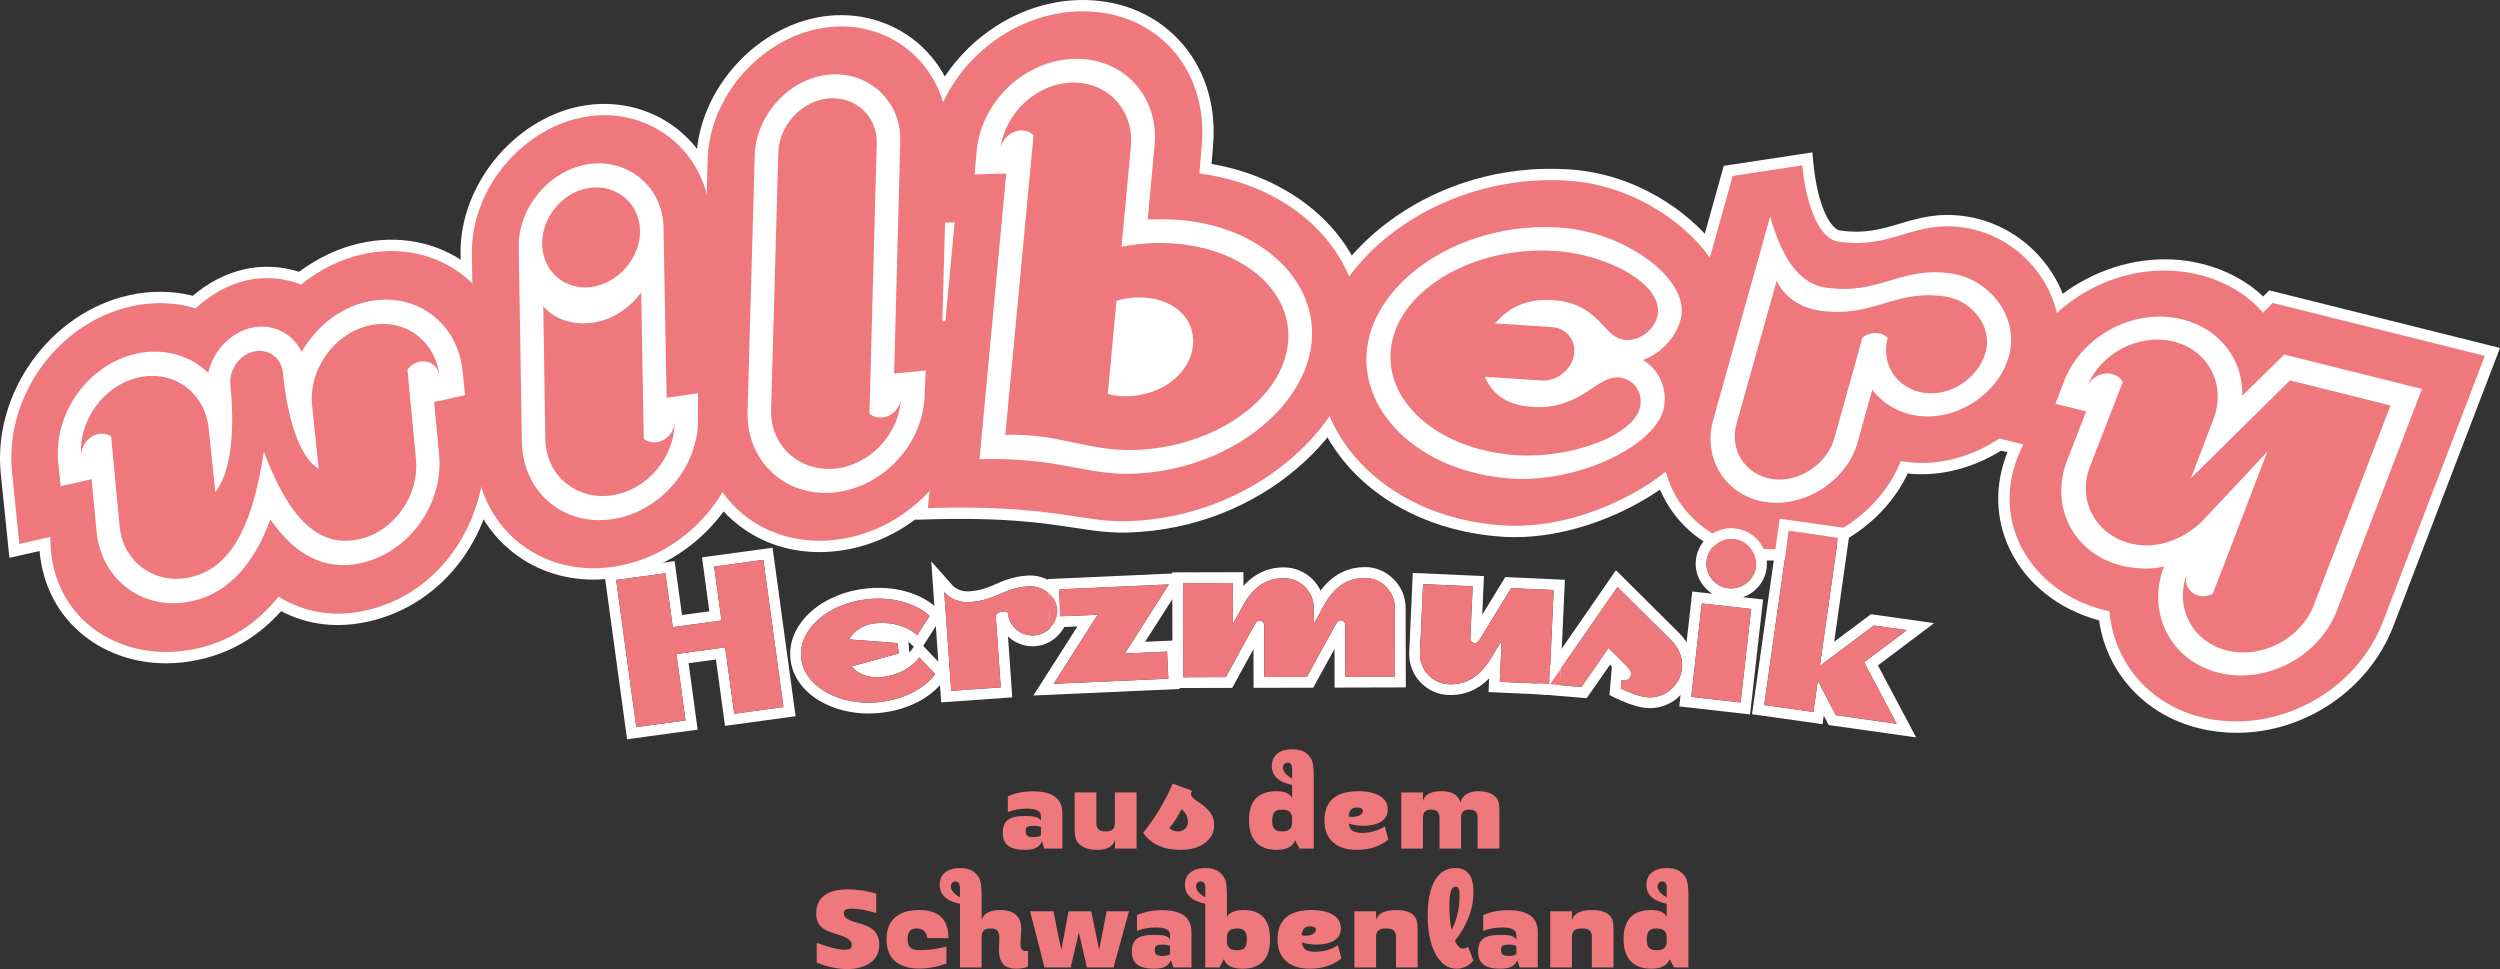
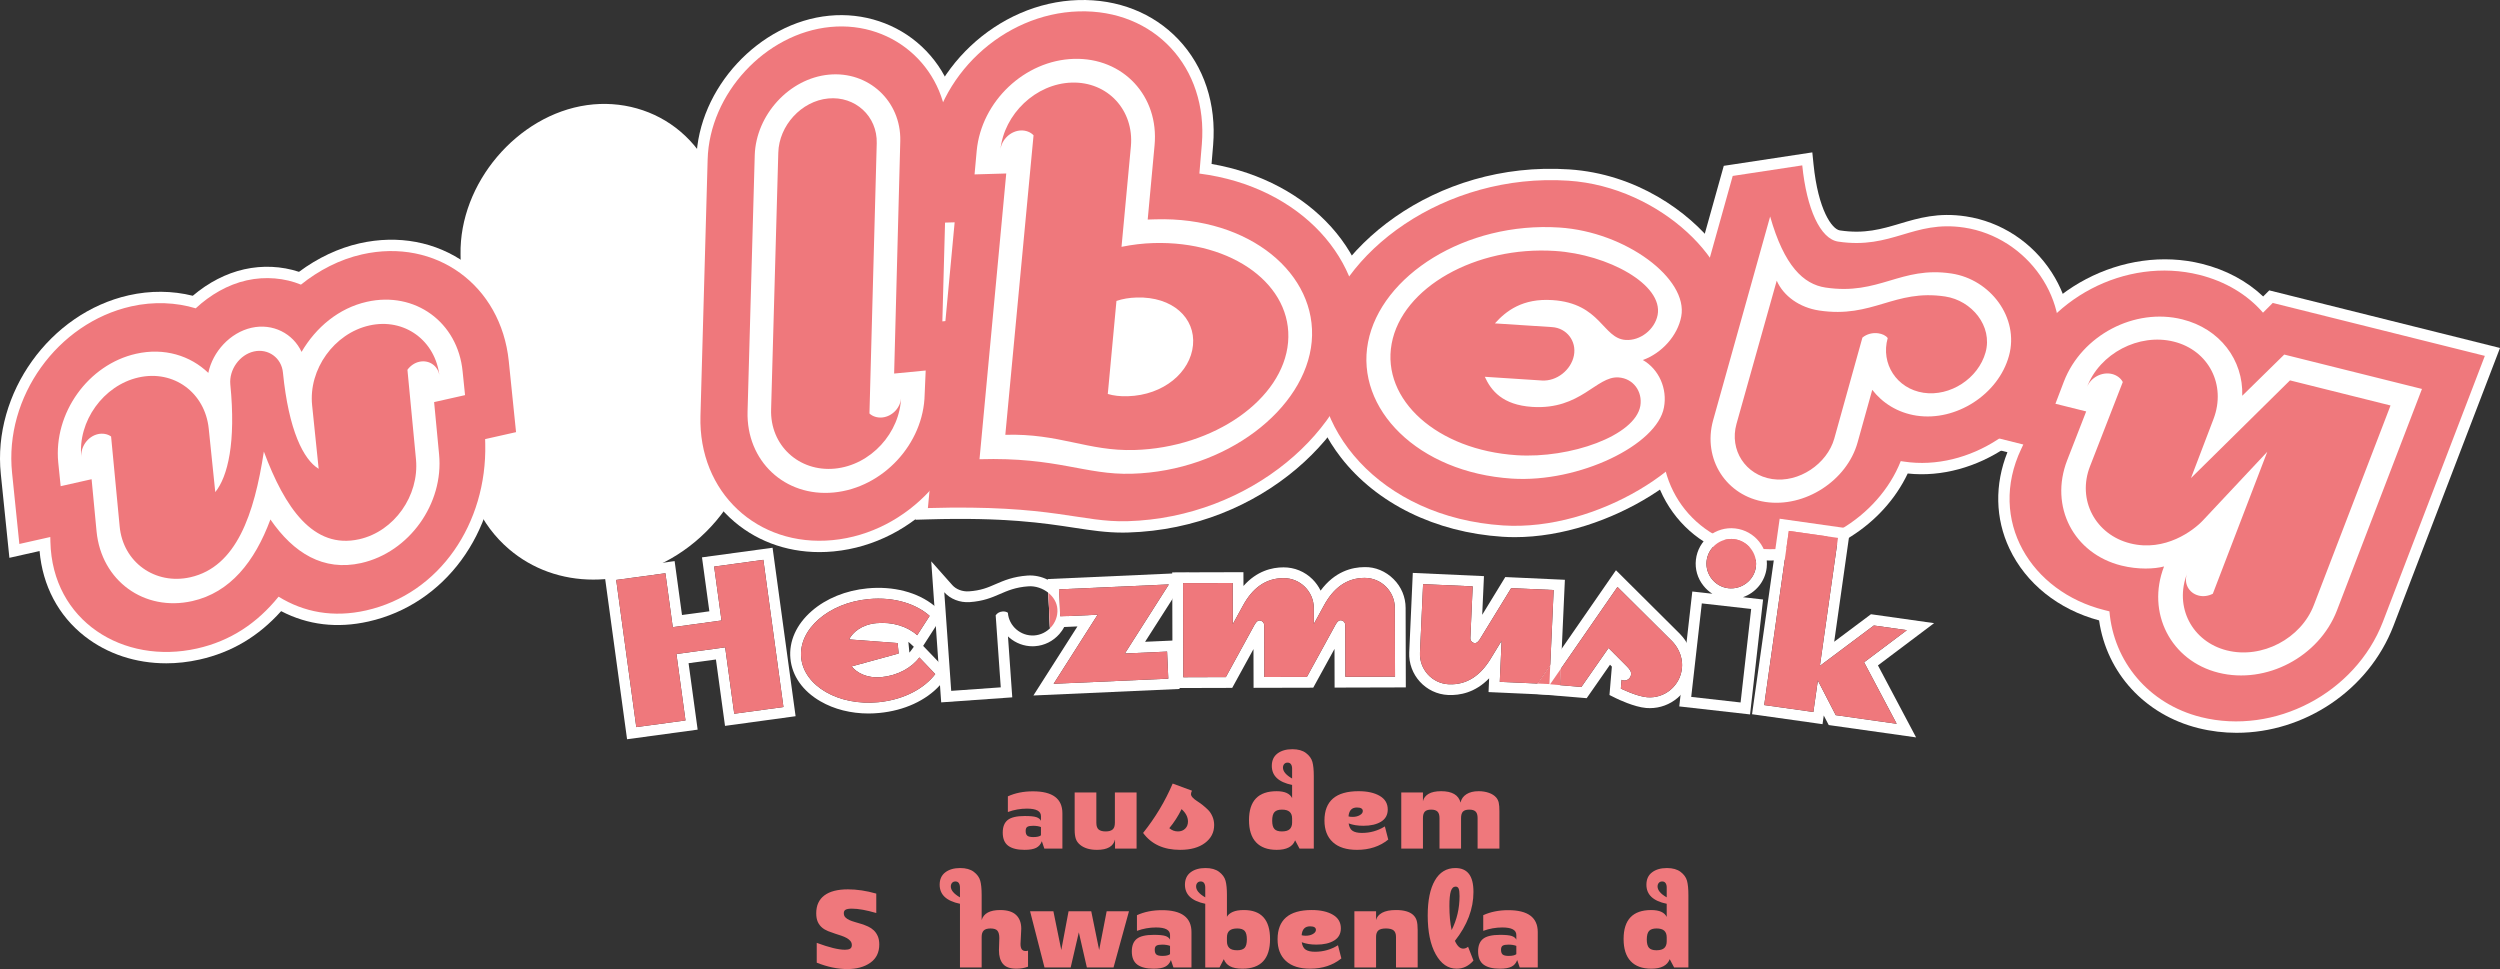
<svg xmlns="http://www.w3.org/2000/svg" id="uuid-a74685aa-eebf-4e4d-89b3-0716d4431013" viewBox="0 0 512.517 198.665">
  <rect x="0" y="0" width="512.517" height="198.665" fill="#333333" stroke="none" />
  <defs>
    <style>.uuid-1b7cfa7a-eead-4c64-9625-58a1b38a714f{fill:#ef787c;}.uuid-a68f4207-cef3-4af8-b568-3366930ab55f{fill:#fff;}</style>
  </defs>
  <g id="uuid-b936300f-36f2-437a-be43-91def8add7d9">
    <path class="uuid-a68f4207-cef3-4af8-b568-3366930ab55f" d="M34.047,135.983c-6.178.001-12.026-1.906-16.682-5.544-5.393-4.214-8.637-10.368-9.253-17.473l-6.186,1.392L.166,97.177c-1.714-16.559,10.053-32.996,26.231-36.639,4.405-.991,8.916-.955,13.126.096,3.203-2.722,6.82-4.588,10.533-5.423,3.749-.845,7.689-.659,11.24.516,3.846-2.863,8.114-4.874,12.418-5.843,7.916-1.787,15.682-.321,21.862,4.12,6.261,4.499,10.179,11.52,11.034,19.77l1.704,16.631-6.503,1.465c.026,17.491-10.666,32.032-26.254,35.541-6.417,1.446-12.438.733-17.923-2.121-4.652,5.188-10.136,8.44-16.712,9.921-2.308.52-4.613.774-6.875.774Z" />
    <path class="uuid-a68f4207-cef3-4af8-b568-3366930ab55f" d="M121.661,118.823c-6.492,0-12.522-2.152-17.31-6.243-5.852-4.999-9.149-12.294-9.284-20.542l-.652-39.879c-.263-14.563,11.605-28.582,25.916-30.609,6.983-.984,13.975.995,19.189,5.441,5.303,4.522,8.296,10.972,8.426,18.163l.391,22.59,6.442-.912.255,17.297c.276,16.931-12.507,32.038-29.102,34.388h0c-1.439.203-2.866.304-4.27.304Z" />
    <path class="uuid-a68f4207-cef3-4af8-b568-3366930ab55f" d="M167.974,113.183c-7,0-13.428-2.448-18.34-7.039-5.622-5.256-8.591-12.692-8.356-20.939l1.473-52.569c.389-14.561,12.872-28.035,27.26-29.418,7.009-.68,13.914,1.619,18.925,6.294,5.096,4.755,7.797,11.334,7.606,18.524l-.96,35.286,6.476-.623-.518,17.292c-.483,16.926-13.93,31.444-30.614,33.049-.993.096-1.978.143-2.951.143Z" />
    <path class="uuid-a68f4207-cef3-4af8-b568-3366930ab55f" d="M230.14,109.186c-3.397,0-6.416-.461-9.86-.987-6.349-.97-14.25-2.177-29.986-1.722l-2.624.076,5.483-58.579-6.489.19,1.56-17.203C189.706,14.379,204.443.494,221.075.013c8.065-.228,15.343,2.629,20.495,8.06,5.286,5.573,7.819,13.268,7.13,21.668l-.323,3.869c20.375,3.528,34.243,18.846,32.54,36.377-1.724,18.273-22.105,38.383-49.691,39.184h0c-.367.011-.729.015-1.087.015Z" />
    <path class="uuid-a68f4207-cef3-4af8-b568-3366930ab55f" d="M310.545,110.12c-.851,0-1.697-.027-2.542-.082h0c-13.732-.892-25.806-6.823-33.126-16.274-5.732-7.401-7.998-16.165-6.379-24.677,3.43-18.04,25.602-36.159,53.145-34.363,13.836.899,24.576,8.705,30.013,15.711,4.095,5.278,5.862,10.787,4.971,15.514-.597,3.243-1.935,6.384-3.891,9.148.838,2.905.961,6.151.35,9.47-2.097,11.492-23.021,25.553-42.542,25.553Z" />
    <path class="uuid-a68f4207-cef3-4af8-b568-3366930ab55f" d="M362.975,114.914c-1.337,0-2.674-.097-4-.297h0c-7.044-1.062-12.991-4.842-16.748-10.644-3.787-5.851-4.803-12.905-2.861-19.864l14.02-50.112,18.153-2.758.245,2.429c.952,9.434,3.811,13.327,5.39,13.565,5.076.765,8.578-.275,12.282-1.379,3.88-1.155,7.891-2.35,13.561-1.495,7.169,1.081,13.58,5.264,17.591,11.477,3.808,5.9,4.899,12.717,3.071,19.196-3.815,13.669-18.566,23.55-32.584,22.038-5.024,10.617-16.581,17.843-28.119,17.844Z" />
    <path class="uuid-a68f4207-cef3-4af8-b568-3366930ab55f" d="M458.543,150.232c-2.623,0-5.264-.312-7.875-.964h0c-10.953-2.734-18.781-11.305-20.344-22.081-8.32-2.227-14.997-7.564-18.373-14.71-2.925-6.188-3.057-13.144-.414-19.77l-6.154-1.536,6.151-16.14c5.908-15.564,23.808-24.957,39.897-20.943,4.901,1.224,9.187,3.518,12.535,6.691l1.25-1.251,47.301,11.807-21.859,57.016c-5.132,13.273-18.349,21.879-32.115,21.879Z" />
    <path class="uuid-1b7cfa7a-eead-4c64-9625-58a1b38a714f" d="M99.454,90.019l.025.989c.37,16.224-9.291,30.728-24.432,34.137-6.718,1.513-12.74.383-17.936-2.822-4.436,5.473-9.886,9.087-16.7,10.621-15.141,3.409-29.708-5.64-30.078-21.864l-.023-.989-6.342,1.427-1.493-14.578c-1.609-15.546,9.291-30.728,24.432-34.137,4.636-1.044,9.266-.794,13.215.405,2.96-2.754,6.562-4.858,10.443-5.731,3.878-.874,7.847-.475,11.133.873,3.622-2.903,7.886-5.156,12.525-6.2,15.141-3.409,28.467,6.319,30.078,21.864l1.493,14.579-6.34,1.428ZM95.338,81.004l-.499-4.86c-.985-10.118-9.778-16.491-19.62-14.275-5.773,1.3-10.454,5.237-13.397,10.274-1.746-3.782-5.908-5.927-10.262-4.947-4.353.98-7.951,4.872-8.854,9.251-3.682-3.545-9.031-5.224-14.804-3.924-9.842,2.216-16.948,12.169-15.962,22.287l.497,4.86,6.34-1.428,1.019,10.707c.985,10.119,9.778,16.493,19.62,14.277,7.76-1.747,12.803-8.053,16.019-16.732,4.734,6.889,10.857,10.68,18.617,8.933,9.842-2.216,16.948-12.169,15.962-22.288l-1.019-10.707,6.342-1.428ZM85.943,74.17c-.946.213-1.807.805-2.416,1.637l1.756,18.396c.674,7.407-4.44,14.723-11.632,16.342-9.463,2.131-15.286-6.503-19.558-17.97-1.973,12.873-5.615,23.638-15.079,25.769-7.19,1.619-13.812-3.056-14.486-10.462l-1.754-18.396c-.718-.534-1.749-.7-2.696-.487-2.082.468-3.592,2.599-3.407,4.743-.767-7.383,4.537-14.742,11.728-16.362,7.193-1.62,13.624,3.098,14.391,10.481l1.342,13.022c2.568-3.163,4.263-10.207,3.084-22.071-.283-3.02,1.908-6.099,4.841-6.76,2.935-.66,5.664,1.31,5.947,4.331,1.179,11.864,4.216,17.842,7.325,19.728l-1.341-13.022c-.767-7.384,4.535-14.744,11.727-16.363,7.193-1.62,13.624,3.098,14.391,10.481-.183-2.144-2.082-3.507-4.164-3.039Z" />
-     <path class="uuid-1b7cfa7a-eead-4c64-9625-58a1b38a714f" d="M125.606,116.219c-15.367,2.176-27.962-8.58-28.217-24.219l-.652-39.879c-.244-13.485,10.664-26.394,23.919-28.272,13.252-1.877,24.724,7.863,24.968,21.347l.437,25.216,6.435-.911.216,14.663c.255,15.639-11.738,29.878-27.106,32.055ZM143.098,80.628l-6.434.911-.645-34.981c-.182-8.204-7.185-14.071-15.253-12.928-8.068,1.143-14.605,8.928-14.424,17.132l.651,39.879c.166,10.167,8.417,17.228,18.404,15.813,9.99-1.415,17.972-10.775,17.708-20.928l-.008-4.898ZM121.299,58.831c-5.475.775-10.052-3.18-10.156-8.751-.101-5.57,4.252-10.792,9.727-11.567s10.245,3.155,10.347,8.725c.102,5.57-4.443,10.818-9.918,11.593ZM125.391,101.556c-7.3,1.034-13.523-4.159-13.596-11.596l-.421-27.174c2.234,2.622,6.047,3.942,10.08,3.371,4.033-.572,7.617-2.939,9.994-6.214l.527,30.001c.671.591,1.686.839,2.647.703,2.113-.3,3.789-2.299,3.68-4.441.171,7.423-5.613,14.316-12.912,15.35Z" />
    <path class="uuid-1b7cfa7a-eead-4c64-9625-58a1b38a714f" d="M170.703,110.729c-15.449,1.486-27.549-9.823-27.104-25.458l1.473-52.57c.36-13.481,11.835-25.891,25.161-27.173,13.324-1.282,24.347,8.963,23.988,22.445l-1.032,37.911,6.469-.622-.44,14.659c-.446,15.635-13.066,29.322-28.515,30.808ZM184.564,28.902c.186-8.205-6.547-14.378-14.658-13.597-8.111.78-14.898,8.254-15.177,16.467l-1.473,52.57c-.29,10.164,7.634,17.588,17.677,16.622,10.043-.966,18.435-9.96,18.628-20.114l.211-4.892-6.468.622,1.26-47.678ZM171.146,96.07c-7.339.705-13.322-4.76-13.063-12.193l1.473-52.57c.146-5.567,4.731-10.59,10.234-11.12,5.504-.529,10.092,3.611,9.946,9.179l-1.493,55.4c.645.62,1.648.912,2.613.82,2.125-.204,3.889-2.128,3.876-4.272-.163,7.423-6.249,14.05-13.586,14.756Z" />
    <path class="uuid-1b7cfa7a-eead-4c64-9625-58a1b38a714f" d="M231.159,106.85c-9.598.28-15.238-3.438-40.933-2.694l5.483-58.579-6.497.19,1.324-14.596c1.392-15.567,15.092-28.387,30.606-28.837,15.514-.451,26.536,11.458,25.244,27.218l-.503,6.029c20.943,2.692,34.293,18.028,32.724,34.181-1.707,18.101-22.139,36.354-47.447,37.088ZM200.805,94.144c15.999-.465,21.639,3.255,31.238,2.977,19.294-.559,35.618-13.26,36.867-27.078,1.249-13.816-12.679-25.641-31.975-25.081-.583.017-1.067.031-1.648.048l1.403-15.177c.968-10.123-6.443-18.058-16.527-17.765-10.085.292-18.962,8.7-19.931,18.822l-.441,4.864,6.497-.188-5.483,58.579ZM236.493,49.828c-2.131.062-4.356.322-6.575.774l1.925-20.629c.657-7.394-4.753-13.254-12.121-13.041-7.369.214-13.885,6.421-14.641,13.818.23-2.144,2.118-3.945,4.251-4.007.969-.028,1.951.333,2.551.993l-5.787,61.403c11.15-.323,16.886,3.393,26.486,3.115,16.29-.472,30.462-10.395,31.482-22.07,1.019-11.672-11.279-20.828-27.57-20.355ZM231.193,81.231c-1.552.045-2.915-.11-4.089-.465l1.776-19.072c1.249-.424,2.601-.657,4.151-.702,7.37-.214,12.061,4.21,11.542,9.757-.519,5.546-6.011,10.268-13.38,10.482Z" />
    <path class="uuid-1b7cfa7a-eead-4c64-9625-58a1b38a714f" d="M308.153,107.721c-25.265-1.641-40.77-20.34-37.375-38.2,3.396-17.86,25.449-34.12,50.714-32.48,19.166,1.244,34.933,17.435,32.854,28.478-.601,3.266-2.073,6.475-4.192,9.155,1.077,2.89,1.251,6.207.649,9.472-1.963,10.759-23.29,24.831-42.65,23.574ZM344.666,64.891c1.477-7.78-11.413-17.365-24.965-18.245-19.263-1.251-36.608,9.87-39.242,23.503-2.635,13.633,10.222,26.717,29.485,27.968,13.745.893,29.805-6.91,31.179-14.598.736-3.842-1.046-7.844-4.328-9.712,3.882-1.4,7.128-4.981,7.871-8.916ZM310.935,93.321c-16.262-1.056-27.747-11.329-25.637-22.857,2.109-11.528,17.245-20.073,33.507-19.016,10.841.704,22.203,6.887,21.02,13.128-.583,2.975-3.553,5.31-6.553,5.114-4.744-.308-5.053-7.521-15.023-8.169-6.099-.396-9.475,2.205-11.782,4.776l11.714.76c3,.196,5.063,2.859,4.481,5.834-.582,2.975-3.552,5.309-6.554,5.114l-11.713-.761c1.276,2.807,3.611,5.776,9.71,6.173,9.97.648,13.144-6.339,17.695-6.043,3,.194,4.967,2.848,4.481,5.831-1.08,6.152-14.409,10.827-25.347,10.117Z" />
    <path class="uuid-1b7cfa7a-eead-4c64-9625-58a1b38a714f" d="M359.321,112.321c-13.238-1.995-21.344-14.596-17.718-27.587l13.615-48.667,14.256-2.166c.904,8.964,3.712,15.079,7.355,15.628,11.032,1.664,15.387-4.449,25.843-2.874,12.949,1.951,22.356,15.044,18.772,27.747-3.626,12.993-17.87,22.224-31.105,20.23-.287-.043-.672-.101-.672-.101-4.603,11.666-17.972,19.656-30.345,17.79ZM392.934,85.212c8.058,1.215,16.744-4.344,18.917-12.256,2.16-7.816-3.815-15.682-11.776-16.883-10.456-1.575-14.81,4.537-25.843,2.874-4.507-.68-8.456-4.415-11.341-14.562l-11.696,41.794c-2.175,7.912,2.664,15.51,10.722,16.725,8.058,1.215,16.743-4.344,18.917-12.256l2.991-10.732c2.051,2.664,5.176,4.704,9.109,5.298ZM394.328,80.517c-5.467-.825-8.816-5.941-7.335-11.211-.407-.55-1.146-.858-1.912-.974-1.151-.172-2.376.132-3.273.879l-5.771,20.713c-1.467,5.173-7.258,9.109-12.726,8.284-5.467-.825-8.816-5.939-7.32-11.306l8.251-29.363c1.389,3.152,4.662,5.509,8.692,6.117,11.031,1.662,15.385-4.449,25.84-2.874,5.468.825,9.776,6.087,8.281,11.452-1.495,5.366-7.26,9.107-12.728,8.284Z" />
    <path class="uuid-1b7cfa7a-eead-4c64-9625-58a1b38a714f" d="M451.231,147.016c-10.823-2.702-17.932-11.476-18.782-21.687-.376-.093-.659-.165-1.035-.258-15.059-3.76-24.004-18.389-17.045-33.048l.422-.895-6.305-1.574,5.219-13.695c5.546-14.612,22.106-23.276,37.165-19.516,5.365,1.339,9.883,4.067,13.06,7.76l2-2.001,43.481,10.854-20.92,54.567c-5.641,14.588-22.201,23.251-37.259,19.493ZM443.644,116.127c-3.667,9.483,1.372,19.339,11.161,21.782,9.786,2.444,20.607-3.253,24.273-12.735l17.441-45.437-28.235-7.049-8.607,8.448c.233-7.339-4.569-13.739-12.286-15.665-9.788-2.442-20.609,3.255-24.275,12.738l-1.74,4.564,6.306,1.574-3.903,10.024c-3.665,9.483,1.325,19.128,11.113,21.572,3.482.869,6.823.702,8.752.183ZM456.541,133.344c-7.151-1.785-10.872-8.913-8.146-15.83-.799,2.0.284,4.069,2.355,4.586.942.235,1.976.095,2.894-.378l11.164-29.105-13.216,14.096c-1.906,2.024-7.715,6.474-14.867,4.687-7.154-1.785-10.967-8.936-8.24-15.854l6.698-17.223c-.399-.8-1.246-1.412-2.189-1.647-2.069-.517-4.375.708-5.173,2.708,2.633-6.941,10.676-11.132,17.829-9.347,7.153,1.787,10.779,8.888,8.146,15.83l-4.63,12.143,20.297-20.029,20.612,5.146-15.702,40.872c-2.632,6.94-10.676,11.132-17.831,9.345Z" />
    <path class="uuid-a68f4207-cef3-4af8-b568-3366930ab55f" d="M158.382,112.291l-14.47,1.97,1.51,11.06-5.61.76-1.51-11.05-14.47,1.97,4.72,34.55,14.47-1.97-1.86-13.62,5.61-.76,1.86,13.61,14.47-1.98-4.72-34.54ZM148.662,132.711l-9.99,1.36,1.86,13.62-10.09,1.37-4.12-30.17,10.09-1.37,1.51,11.05,9.99-1.37-1.51-11.05,10.09-1.38,4.12,30.17-10.09,1.38-1.86-13.61Z" />
    <path class="uuid-a68f4207-cef3-4af8-b568-3366930ab55f" d="M192.362,135.651l-3.11-3.24,2.6-4.04,1.61-2.5-1.41-1.26c-.16-.15-.33-.29-.5-.42-3.43-2.79-8.4-4.08-13.74-3.57-4.4.42-8.45,2.07-11.4,4.64-3.16,2.75-4.71,6.22-4.37,9.76.34,3.55,2.53,6.66,6.15,8.75,2.82,1.64,6.26,2.5,9.87,2.5.73,0,1.46-.04,2.2-.11,5.12-.49,9.59-2.55,12.44-5.7.29-.3.55-.61.79-.93l1.14-1.51-2.27-2.37ZM180.052,143.961c-8.15.78-15.25-3.33-15.81-9.15s5.63-11.21,13.78-11.99c5.48-.53,9.94,1.1,12.56,3.44l-2.55,3.96c-1.99-1.81-5.12-2.78-8.37-2.47-3.05.29-4.85,1.89-5.6,3.33l9.96.75.21,2.14-9.63,2.64c1,1.27,3.07,2.49,6.13,2.2,3.25-.32,6.13-1.87,7.74-4.03l3.26,3.41c-2.13,2.8-6.2,5.24-11.68,5.77ZM187.342,132.591l-.65.88c-.08.11-.17.22-.26.32l-.21-2.21c.11.09.21.18.32.27l.8.74Z" />
    <path class="uuid-a68f4207-cef3-4af8-b568-3366930ab55f" d="M217.342,126.371l-.25-5.55.23-.01c-.35-.42-.76-.81-1.22-1.16-.41-.31-.85-.58-1.31-.8-1.29-.65-2.73-.95-4.12-.86-2.99.21-4.89,1.04-6.56,1.76-1.62.71-3.01,1.31-5.47,1.48-1.32.09-2.63-.4-3.41-1.28l-4.32-4.87.64,9.11.3,4.18.51,7.28.34,4.81.25,3.53,14.57-1.03-.88-12.5c.09.09.18.17.27.25,1.35,1.16,3.03,1.78,4.77,1.78.17,0,.33-.01.5-.02,1.93-.13,3.7-1.02,4.99-2.48.39-.45.73-.93.99-1.45.38-.7.63-1.46.75-2.24l-1.57.07ZM212.032,130.271c-2.77.19-5.22-1.93-5.41-4.65-.31-.22-.7-.29-1.09-.26-.59.04-1.1.32-1.41.78,0,.09,1.04,14.77,1.04,14.77l-10.16.72-1.42-20.22c1.22,1.38,3.18,2.17,5.22,2.03,5.59-.4,6.73-2.87,12.03-3.24,1.44-.1,2.94.41,4.08,1.32l.32,7.15.16-.01c-.86.91-2.04,1.52-3.36,1.61Z" />
    <path class="uuid-a68f4207-cef3-4af8-b568-3366930ab55f" d="M241.372,131.271l-1.02.05-5.6.25,5.58-8.73v-.02l3.44-5.4-3.46.15-25.53,1.14.01.14.12,2.67.32,7.15.16-.01,2.77-.12,2.72-.12-9.03,14.16,29.97-1.34-.01-.19-.44-9.78ZM216.002,140.181l9.02-14.16-6.11.28-1.57.07-.25-5.55.23-.01,22.3-1-9.02,14.16,8.66-.39.25,5.55-23.51,1.05Z" />
    <path class="uuid-a68f4207-cef3-4af8-b568-3366930ab55f" d="M288.162,124.641c0-2.24-.88-4.35-2.48-5.93-1.59-1.59-3.75-2.51-5.94-2.45-2.6.01-6.13.91-9.01,4.82-.41-.85-.97-1.64-1.66-2.33-1.59-1.58-3.69-2.44-5.92-2.44h-.02c-2.37,0-5.5.74-8.21,3.82l-.01-2.83-14.6.04v.23l.02,5.25v.03l.02,8.47.03,9.73h1.43l10.8-.03,4.36-7.95.02,7.94,12.23-.03,4.36-7.95.02,7.93,14.6-.04-.04-16.28ZM275.812,138.751l-.03-10.62c0-.54-.44-.98-.98-.97-.53,0-.97.78-1.21,1.27l-5.67,10.34-8.73.02-.02-10.62c-.01-.53-.45-.97-.98-.97-.54,0-.97.78-1.22,1.27l-5.67,10.34-8.72.03-.05-19.3,10.18-.02.02,8.43,2.09-3.81c1.89-3.47,4.56-5.62,8.32-5.62,3.41-.01,6.19,2.75,6.2,6.16l.01,3.22,2.08-3.8c1.89-3.47,4.57-5.62,8.32-5.63,3.41-.01,6.19,2.76,6.2,6.17l.04,14.08-10.18.03Z" />
    <path class="uuid-a68f4207-cef3-4af8-b568-3366930ab55f" d="M308.592,118.301l-4.73,7.74.36-7.93-14.59-.66-.73,16.27c-.21,4.62,3.38,8.56,8,8.76,2.37.1,5.53-.48,8.38-3.42l-.12,2.82,11.28.51,3.3.15.09-2.08.16-3.37.18-4.13.64-14.1-12.22-.56ZM315.212,140.131l-7.75-.35.38-8.42-2.26,3.7c-2.05,3.37-4.83,5.39-8.58,5.22-3.4-.16-6.05-3.06-5.9-6.46l.64-14.07,10.17.46-.48,10.61c-.02.54.4,1,.93,1.02.54.02,1.01-.73,1.27-1.21l6.17-10.06,8.71.39-.7,15.41-2.6,3.76Z" />
    <path class="uuid-a68f4207-cef3-4af8-b568-3366930ab55f" d="M345.752,131.711v-.01c-.49-.81-1.01-1.41-1.37-1.77l-13.1-13.03-11.11,16.06-2.36,3.41-2.6,3.76-1.41,2.04,2.64.22,8.84.74,4.78-6.86.38.39-.49,5.82,1.35.67c.37.18,3.69,1.78,6.17,1.99.25.02.5.03.76.03,2.08,0,4.07-.73,5.68-2.09.21-.18.42-.37.61-.57,1.44-1.46,2.32-3.36,2.5-5.43.19-2.26-.5-4.08-1.27-5.37ZM337.662,142.941c-2.14-.18-5.38-1.78-5.38-1.78l.15-1.79c.14.06.33.12.48.14.73.06,1.41-.52,1.47-1.25.06-.63-.3-1.05-.79-1.58l-3.83-3.84-5.57,7.99-4.36-.37.16-3.37,11.6-16.76,11.24,11.16c.67.7,2.22,2.64,1.99,5.4-.31,3.64-3.52,6.36-7.16,6.05Z" />
    <path class="uuid-a68f4207-cef3-4af8-b568-3366930ab55f" d="M362.182,116.381c.45-3.99-2.45-7.6-6.46-8.05-3.98-.45-7.6,2.42-8.05,6.41-.22,1.92.33,3.82,1.55,5.34.52.66,1.14,1.21,1.82,1.64l-4.11-.46-1.18,10.44v.01l-1.23,10.8-.26,2.31,14.51,1.64,2.67-23.56-4.13-.47c2.57-.89,4.54-3.18,4.87-6.05ZM359.002,124.841l-2.17,19.17-10.12-1.14,2.17-19.17,10.12,1.14ZM354.332,120.591c-2.76-.31-4.78-2.85-4.47-5.6.32-2.76,2.85-4.78,5.61-4.47,2.76.31,4.82,2.85,4.51,5.61-.31,2.76-2.89,4.77-5.65,4.46Z" />
-     <rect class="uuid-1b7cfa7a-eead-4c64-9625-58a1b38a714f" x="343.21" y="128.764" width="19.292" height="10.184" transform="translate(180.161 469.417) rotate(-83.542)" />
    <path class="uuid-a68f4207-cef3-4af8-b568-3366930ab55f" d="M396.502,127.751l-12.94-1.83-7.54,5.64,3.28-23.17-14.46-2.05-5.66,40.08,14.45,2.04.25-1.78,1.02,1.96,17.91,2.53-7.82-14.76,11.51-8.66ZM388.832,148.381l-12.49-1.77-3.67-7.11-.92,6.46-10.08-1.42,5.05-35.7,10.08,1.43-3.71,26.24,11.06-8.28,6.76.96-8.76,6.58,6.68,12.61Z" />
    <polygon class="uuid-1b7cfa7a-eead-4c64-9625-58a1b38a714f" points="160.612 144.941 150.522 146.321 148.662 132.711 138.672 134.071 140.532 147.691 130.442 149.061 126.322 118.891 136.412 117.521 137.922 128.571 147.912 127.201 146.402 116.151 156.492 114.771 160.612 144.941" />
    <path class="uuid-1b7cfa7a-eead-4c64-9625-58a1b38a714f" d="M191.732,138.191c-2.13,2.8-6.2,5.24-11.68,5.77-8.15.78-15.25-3.33-15.81-9.15s5.63-11.21,13.78-11.99c5.48-.53,9.94,1.1,12.56,3.44l-2.55,3.96c-1.99-1.81-5.12-2.78-8.37-2.47-3.05.29-4.85,1.89-5.6,3.33l9.96.75.21,2.14-9.63,2.64c1,1.27,3.07,2.49,6.13,2.2,3.25-.32,6.13-1.87,7.74-4.03l3.26,3.41Z" />
    <path class="uuid-1b7cfa7a-eead-4c64-9625-58a1b38a714f" d="M216.772,124.861c-.09-1.33-.82-2.5-1.86-3.34l.32,7.15.16-.01c.94-.99,1.48-2.35,1.38-3.8Z" />
-     <path class="uuid-1b7cfa7a-eead-4c64-9625-58a1b38a714f" d="M215.392,128.661c-.86.91-2.04,1.52-3.36,1.61-2.77.19-5.22-1.93-5.41-4.65-.31-.22-.7-.29-1.09-.26-.59.04-1.1.32-1.41.78,0,.09,1.04,14.77,1.04,14.77l-10.16.72-1.42-20.22c1.22,1.38,3.18,2.17,5.22,2.03,5.59-.4,6.73-2.87,12.03-3.24,1.44-.1,2.94.41,4.08,1.32l.32,7.15.16-.01Z" />
    <polygon class="uuid-1b7cfa7a-eead-4c64-9625-58a1b38a714f" points="239.262 133.581 239.512 139.131 216.002 140.181 225.022 126.021 218.912 126.301 217.342 126.371 217.092 120.821 217.322 120.811 239.622 119.811 230.602 133.971 239.262 133.581" />
    <path class="uuid-1b7cfa7a-eead-4c64-9625-58a1b38a714f" d="M285.992,138.721l-10.18.03-.03-10.62c0-.54-.44-.98-.98-.97-.53,0-.97.78-1.21,1.27l-5.67,10.34-8.73.02-.02-10.62c-.01-.53-.45-.97-.98-.97-.54,0-.97.78-1.22,1.27l-5.67,10.34-8.72.03-.05-19.3,10.18-.02.02,8.43,2.09-3.81c1.89-3.47,4.56-5.62,8.32-5.62,3.41-.01,6.19,2.75,6.2,6.16l.01,3.22,2.08-3.8c1.89-3.47,4.57-5.62,8.32-5.63,3.41-.01,6.19,2.76,6.2,6.17l.04,14.08Z" />
-     <path class="uuid-1b7cfa7a-eead-4c64-9625-58a1b38a714f" d="M315.212,140.131l2.43.11.17-3.87-2.6,3.76Z" />
+     <path class="uuid-1b7cfa7a-eead-4c64-9625-58a1b38a714f" d="M315.212,140.131l2.43.11.17-3.87-2.6,3.76" />
    <path class="uuid-1b7cfa7a-eead-4c64-9625-58a1b38a714f" d="M318.512,120.961l-.7,15.41-2.6,3.76-7.75-.35.38-8.42-2.26,3.7c-2.05,3.37-4.83,5.39-8.58,5.22-3.4-.16-6.05-3.06-5.9-6.46l.64-14.07,10.17.46-.48,10.61c-.02.54.4,1,.93,1.02.54.02,1.01-.73,1.27-1.21l6.17-10.06,8.71.39Z" />
    <path class="uuid-1b7cfa7a-eead-4c64-9625-58a1b38a714f" d="M317.782,140.281l2.05.18.16-3.37-2.21,3.19Z" />
    <path class="uuid-1b7cfa7a-eead-4c64-9625-58a1b38a714f" d="M344.822,136.891c-.31,3.64-3.52,6.36-7.16,6.05-2.14-.18-5.38-1.78-5.38-1.78l.15-1.79c.14.06.33.12.48.14.73.06,1.41-.52,1.47-1.25.06-.63-.3-1.05-.79-1.58l-3.83-3.84-5.57,7.99-4.36-.37.16-3.37,11.6-16.76,11.24,11.16c.67.7,2.22,2.64,1.99,5.4Z" />
    <path class="uuid-1b7cfa7a-eead-4c64-9625-58a1b38a714f" d="M359.982,116.131c-.31,2.76-2.89,4.77-5.65,4.46-2.76-.31-4.78-2.85-4.47-5.6.32-2.76,2.85-4.78,5.61-4.47,2.76.31,4.82,2.85,4.51,5.61Z" />
    <polygon class="uuid-1b7cfa7a-eead-4c64-9625-58a1b38a714f" points="382.152 135.771 388.832 148.381 376.342 146.611 372.672 139.501 371.752 145.961 361.672 144.541 366.722 108.841 376.802 110.271 373.092 136.511 384.152 128.231 390.912 129.191 382.152 135.771" />
    <path class="uuid-1b7cfa7a-eead-4c64-9625-58a1b38a714f" d="M217.797,173.968h-3.7l-.514-1.516c-.231.634-.621,1.087-1.169,1.363-.548.273-1.34.41-2.376.41-1.464,0-2.576-.275-3.334-.828-.757-.553-1.137-1.457-1.137-2.717,0-1.173.34-2.032,1.021-2.576.681-.544,1.848-.816,3.501-.816,1.113,0,1.902.078,2.364.232s.779.402.951.746v-.951c0-1.028-.956-1.543-2.865-1.543-1.336,0-2.643.232-3.918.695v-3.211c1.498-.685,3.211-1.028,5.139-1.028,4.025,0,6.038,1.499,6.038,4.496v7.246ZM213.403,171.245v-1.696c-.446-.171-.985-.256-1.619-.256-.531,0-.917.068-1.156.205-.24.138-.36.421-.36.848,0,.471.115.799.346.983.232.183.638.277,1.22.277.762,0,1.285-.121,1.568-.36Z" />
    <path class="uuid-1b7cfa7a-eead-4c64-9625-58a1b38a714f" d="M228.561,162.458h4.445v11.511h-4.419v-1.875c-.326,1.421-1.559,2.131-3.7,2.131-1.421,0-2.552-.325-3.392-.976-.462-.368-.775-.791-.938-1.266-.163-.475-.244-1.098-.244-1.869v-7.656h4.445v6.218c0,.66.159,1.12.475,1.381s.792.392,1.426.392c.633,0,1.109-.131,1.425-.392s.475-.721.475-1.381v-6.218Z" />
    <path class="uuid-1b7cfa7a-eead-4c64-9625-58a1b38a714f" d="M240.407,160.634l3.957,1.464c-.138.258-.206.489-.206.695,0,.232.117.471.353.719.235.249.528.485.88.707.351.222.732.494,1.143.816.412.322.792.657,1.143,1.008s.645.799.88,1.342.353,1.129.353,1.754c0,1.507-.628,2.731-1.882,3.674-1.254.942-2.957,1.412-5.107,1.412-3.357,0-5.883-1.156-7.579-3.468,2.509-3.143,4.53-6.517,6.064-10.123ZM242.231,165.876c-.711,1.446-1.55,2.748-2.518,3.904.522.446,1.113.668,1.773.668.608,0,1.102-.188,1.484-.566.381-.376.572-.864.572-1.464,0-.907-.437-1.756-1.31-2.543Z" />
    <path class="uuid-1b7cfa7a-eead-4c64-9625-58a1b38a714f" d="M269.337,173.968h-2.929l-.899-1.696c-.496,1.304-1.756,1.953-3.777,1.953-1.85,0-3.259-.513-4.227-1.541-.968-1.027-1.452-2.543-1.452-4.547,0-3.957,1.888-5.935,5.665-5.935,1.653,0,2.711.471,3.173,1.412v-2.697c-2.775-.566-4.162-1.867-4.162-3.906,0-1.105.385-1.95,1.156-2.537.771-.587,1.79-.881,3.058-.881,1.173,0,2.102.26,2.787.778.685.517,1.124,1.123,1.317,1.818.193.693.289,1.67.289,2.929v14.851ZM264.892,167.802c0-.608-.169-1.064-.507-1.369-.339-.303-.863-.455-1.574-.455-.719,0-1.233.171-1.541.513-.308.343-.463.926-.463,1.748,0,.805.152,1.375.456,1.709.304.334.812.5,1.522.5.762,0,1.304-.159,1.625-.475.322-.317.482-.766.482-1.349v-.822ZM264.892,159.605v-2.029c0-.368-.077-.666-.231-.893-.155-.227-.385-.34-.694-.34-.3,0-.534.098-.701.295s-.25.441-.25.733c0,.771.625,1.515,1.875,2.234Z" />
    <path class="uuid-1b7cfa7a-eead-4c64-9625-58a1b38a714f" d="M283.906,169.421l.694,2.697c-1.738,1.405-3.872,2.107-6.398,2.107-2.167,0-3.822-.524-4.965-1.574-1.143-1.049-1.715-2.528-1.715-4.437,0-4.008,2.333-6.013,7.001-6.013,1.782,0,3.223.319,4.323.957,1.101.637,1.651,1.569,1.651,2.793,0,1.105-.457,1.937-1.369,2.498-.912.562-2.126.842-3.642.842-1.148,0-2.15-.163-3.006-.488.111.744.385,1.257.822,1.535.437.278,1.07.418,1.902.418,1.704,0,3.271-.446,4.702-1.336ZM278.176,165.542c-1.045,0-1.619.608-1.721,1.824.222.068.505.102.848.102.566,0,1.053-.118,1.465-.353.411-.236.616-.517.616-.842,0-.488-.402-.732-1.207-.732Z" />
    <path class="uuid-1b7cfa7a-eead-4c64-9625-58a1b38a714f" d="M307.389,173.968h-4.471v-6.269c0-.609-.133-1.047-.399-1.317-.265-.269-.698-.404-1.297-.404-.625,0-1.064.138-1.317.416-.253.28-.379.713-.379,1.305v6.269h-4.419v-6.269c0-.6-.135-1.036-.405-1.311-.27-.273-.7-.41-1.291-.41-.625,0-1.064.138-1.317.416-.253.28-.379.713-.379,1.305v6.269h-4.445v-11.511h4.445v1.799c.145-.643.529-1.147,1.15-1.51s1.48-.545,2.576-.545c2.253,0,3.579.778,3.983,2.338.145-.719.541-1.29,1.188-1.709.646-.419,1.484-.629,2.511-.629.779,0,1.485.113,2.119.34s1.126.541,1.478.945c.266.308.444.67.534,1.084.089.416.134.996.134,1.742v7.656Z" />
    <path class="uuid-1b7cfa7a-eead-4c64-9625-58a1b38a714f" d="M179.642,183.197v3.983c-2.013-.6-3.683-.899-5.01-.899-.6,0-1.024.07-1.272.211-.249.141-.373.379-.373.713,0,.351.105.635.315.855s.484.404.823.559c.338.154.726.29,1.162.41.437.121.882.253,1.336.399.454.144.899.317,1.336.513.437.197.824.457,1.163.778.338.32.612.716.822,1.188.21.471.315,1.044.315,1.721,0,1.627-.611,2.873-1.831,3.738-1.22.865-2.803,1.297-4.747,1.297-1.978,0-4.06-.437-6.243-1.31v-4.06c2.543.942,4.471,1.412,5.781,1.412.462,0,.813-.07,1.053-.211.239-.141.36-.388.36-.74,0-.334-.101-.618-.302-.855-.201-.235-.462-.44-.784-.617-.321-.174-.678-.329-1.072-.461-.395-.134-.82-.272-1.279-.418s-.929-.315-1.413-.508-.906-.44-1.265-.744-.647-.688-.861-1.15c-.214-.463-.322-1.053-.322-1.773,0-1.602.553-2.82,1.658-3.656,1.105-.834,2.719-1.252,4.843-1.252,1.824,0,3.76.29,5.807.873Z" />
-     <path class="uuid-1b7cfa7a-eead-4c64-9625-58a1b38a714f" d="M194.437,192.318h-4.317c-.12-.651-.351-1.143-.694-1.478s-.848-.5-1.516-.5c-.634,0-1.1.171-1.4.513-.3.343-.45.892-.45,1.645,0,.924.232,1.554.694,1.888.368.266,1.011.399,1.927.399,1.713,0,3.494-.249,5.344-.746v3.494c-1.893.685-3.752,1.028-5.576,1.028-2.167,0-3.826-.51-4.978-1.529-1.152-1.019-1.728-2.514-1.728-4.484,0-1.927.572-3.407,1.715-4.439,1.143-1.032,2.799-1.547,4.965-1.547,2.013,0,3.518.472,4.516,1.418.997.948,1.497,2.393,1.497,4.336Z" />
    <path class="uuid-1b7cfa7a-eead-4c64-9625-58a1b38a714f" d="M201.245,198.331h-4.445v-13.052c-2.775-.566-4.163-1.867-4.163-3.906,0-1.105.386-1.95,1.157-2.537s1.79-.881,3.058-.881c1.173,0,2.102.26,2.788.778.685.517,1.124,1.123,1.317,1.818.193.693.289,1.67.289,2.929v5.139c.411-1.37,1.679-2.055,3.803-2.055,1.456,0,2.539.334,3.25,1.002s1.067,1.609,1.067,2.826c0,.29-.026.831-.077,1.619-.052.788-.078,1.285-.078,1.49,0,.514.088.886.263,1.117s.439.348.79.348c.189,0,.351-.026.489-.078v3.289c-.736.273-1.533.41-2.389.41-1.285,0-2.201-.325-2.749-.976-.548-.651-.823-1.575-.823-2.775,0-.222.013-.645.039-1.266.026-.62.039-1.038.039-1.252,0-.685-.127-1.185-.379-1.502-.253-.317-.726-.475-1.42-.475-.659,0-1.129.141-1.407.424s-.417.715-.417,1.297v6.269ZM196.8,183.967v-2.029c0-.368-.078-.666-.232-.893s-.385-.34-.694-.34c-.3,0-.533.098-.7.295s-.251.441-.251.733c0,.771.625,1.515,1.876,2.234Z" />
    <path class="uuid-1b7cfa7a-eead-4c64-9625-58a1b38a714f" d="M226.871,186.82h4.574l-3.161,11.511h-5.473l-1.645-7.195-1.67,7.195h-5.369l-2.955-11.511h4.779l1.619,7.939,1.49-7.939h4.651l1.619,7.939,1.541-7.939Z" />
    <path class="uuid-1b7cfa7a-eead-4c64-9625-58a1b38a714f" d="M244.259,198.331h-3.7l-.514-1.516c-.231.634-.621,1.087-1.169,1.363-.548.273-1.34.41-2.376.41-1.464,0-2.576-.275-3.334-.828-.757-.553-1.137-1.457-1.137-2.717,0-1.173.34-2.032,1.021-2.576.681-.544,1.848-.816,3.501-.816,1.113,0,1.902.078,2.364.232s.779.402.951.746v-.951c0-1.028-.956-1.543-2.865-1.543-1.336,0-2.643.232-3.918.695v-3.211c1.498-.685,3.211-1.028,5.139-1.028,4.025,0,6.038,1.499,6.038,4.496v7.246ZM239.865,195.607v-1.696c-.446-.171-.985-.256-1.619-.256-.531,0-.917.068-1.156.205-.24.138-.36.421-.36.848,0,.471.115.799.346.983.232.183.638.277,1.22.277.762,0,1.285-.121,1.568-.36Z" />
    <path class="uuid-1b7cfa7a-eead-4c64-9625-58a1b38a714f" d="M250.014,198.331h-2.929v-13.052c-2.775-.566-4.163-1.867-4.163-3.906,0-1.105.386-1.95,1.157-2.537s1.79-.881,3.058-.881c1.173,0,2.102.26,2.788.778.685.517,1.124,1.123,1.317,1.818.193.693.289,1.67.289,2.929v4.471c.214-.412.61-.746,1.188-1.002.578-.258,1.338-.385,2.28-.385,3.579,0,5.37,1.987,5.37,5.96,0,4.043-1.885,6.064-5.653,6.064-1.096,0-1.948-.165-2.557-.494s-1.032-.816-1.272-1.459l-.874,1.696ZM247.085,183.967v-2.029c0-.368-.078-.666-.232-.893s-.385-.34-.694-.34c-.3,0-.533.098-.7.295s-.251.441-.251.733c0,.771.625,1.515,1.876,2.234ZM251.53,192.164v.822c0,.583.161,1.032.482,1.349s.863.475,1.625.475c.719,0,1.229-.166,1.529-.5s.45-.912.45-1.734c0-.823-.15-1.401-.45-1.735s-.809-.5-1.529-.5c-.711,0-1.24.148-1.586.443-.347.295-.52.757-.52,1.381Z" />
    <path class="uuid-1b7cfa7a-eead-4c64-9625-58a1b38a714f" d="M274.294,193.783l.694,2.697c-1.738,1.405-3.872,2.107-6.398,2.107-2.167,0-3.822-.524-4.965-1.574-1.143-1.049-1.715-2.528-1.715-4.437,0-4.008,2.333-6.013,7.001-6.013,1.782,0,3.223.319,4.323.957,1.101.637,1.651,1.569,1.651,2.793,0,1.105-.457,1.937-1.369,2.498-.912.562-2.126.842-3.642.842-1.148,0-2.15-.163-3.006-.488.111.744.385,1.257.822,1.535.437.278,1.07.418,1.902.418,1.704,0,3.271-.446,4.702-1.336ZM268.565,189.904c-1.045,0-1.619.608-1.721,1.824.222.068.505.102.848.102.566,0,1.053-.118,1.465-.353.411-.236.616-.517.616-.842,0-.488-.402-.732-1.207-.732Z" />
    <path class="uuid-1b7cfa7a-eead-4c64-9625-58a1b38a714f" d="M290.635,198.331h-4.445v-6.269c0-.609-.161-1.047-.482-1.317-.322-.269-.846-.404-1.574-.404-.745,0-1.27.138-1.574.416-.304.28-.456.713-.456,1.305v6.269h-4.445v-11.511h4.445v1.799c.145-.626.561-1.125,1.246-1.498.685-.371,1.632-.558,2.839-.558,1.593,0,2.758.325,3.494.976.368.334.619.736.752,1.207.133.472.199,1.114.199,1.928v7.656Z" />
    <path class="uuid-1b7cfa7a-eead-4c64-9625-58a1b38a714f" d="M300.964,194.091l1.105,2.826c-.951,1.114-2.098,1.67-3.443,1.67-1.765,0-3.195-.982-4.291-2.947-1.096-1.965-1.645-4.623-1.645-7.972,0-3.075.489-5.463,1.465-7.162.976-1.7,2.381-2.551,4.213-2.551,1.225,0,2.147.399,2.768,1.195.621.797.931,2.035.931,3.713,0,3.469-1.268,6.809-3.803,10.021.479,1.063,1.045,1.592,1.696,1.592.343,0,.677-.127,1.002-.385ZM297.135,185.689c0,1.945.155,3.606.463,4.986,1.079-2.141,1.619-4.462,1.619-6.963,0-.712-.058-1.213-.174-1.51-.116-.295-.323-.443-.623-.443-.454,0-.781.312-.983.938-.201.625-.302,1.622-.302,2.992Z" />
    <path class="uuid-1b7cfa7a-eead-4c64-9625-58a1b38a714f" d="M315.25,198.331h-3.7l-.514-1.516c-.231.634-.621,1.087-1.169,1.363-.548.273-1.34.41-2.376.41-1.464,0-2.576-.275-3.334-.828-.757-.553-1.137-1.457-1.137-2.717,0-1.173.34-2.032,1.021-2.576.681-.544,1.848-.816,3.501-.816,1.113,0,1.902.078,2.364.232s.779.402.951.746v-.951c0-1.028-.956-1.543-2.865-1.543-1.336,0-2.643.232-3.918.695v-3.211c1.498-.685,3.211-1.028,5.139-1.028,4.025,0,6.038,1.499,6.038,4.496v7.246ZM310.856,195.607v-1.696c-.446-.171-.985-.256-1.619-.256-.531,0-.917.068-1.156.205-.24.138-.36.421-.36.848,0,.471.115.799.346.983.232.183.638.277,1.22.277.762,0,1.285-.121,1.568-.36Z" />
-     <path class="uuid-1b7cfa7a-eead-4c64-9625-58a1b38a714f" d="M330.793,198.331h-4.445v-6.269c0-.609-.161-1.047-.482-1.317-.322-.269-.846-.404-1.574-.404-.745,0-1.27.138-1.574.416-.304.28-.456.713-.456,1.305v6.269h-4.445v-11.511h4.445v1.799c.145-.626.561-1.125,1.246-1.498.685-.371,1.632-.558,2.839-.558,1.593,0,2.758.325,3.494.976.368.334.619.736.752,1.207.133.472.199,1.114.199,1.928v7.656Z" />
    <path class="uuid-1b7cfa7a-eead-4c64-9625-58a1b38a714f" d="M346.132,198.331h-2.929l-.899-1.696c-.496,1.304-1.756,1.953-3.777,1.953-1.85,0-3.259-.513-4.227-1.541-.968-1.027-1.452-2.543-1.452-4.547,0-3.957,1.888-5.935,5.665-5.935,1.653,0,2.711.471,3.173,1.412v-2.697c-2.775-.566-4.162-1.867-4.162-3.906,0-1.105.385-1.95,1.156-2.537.771-.587,1.79-.881,3.058-.881,1.173,0,2.102.26,2.787.778.685.517,1.124,1.123,1.317,1.818.193.693.289,1.67.289,2.929v14.851ZM341.687,192.164c0-.608-.169-1.064-.507-1.369-.339-.303-.863-.455-1.574-.455-.719,0-1.233.171-1.541.513-.308.343-.463.926-.463,1.748,0,.805.152,1.375.456,1.709.304.334.812.5,1.522.5.762,0,1.304-.159,1.625-.475.322-.317.482-.766.482-1.349v-.822ZM341.687,183.967v-2.029c0-.368-.077-.666-.231-.893-.155-.227-.385-.34-.694-.34-.3,0-.534.098-.701.295s-.25.441-.25.733c0,.771.625,1.515,1.875,2.234Z" />
  </g>
</svg>